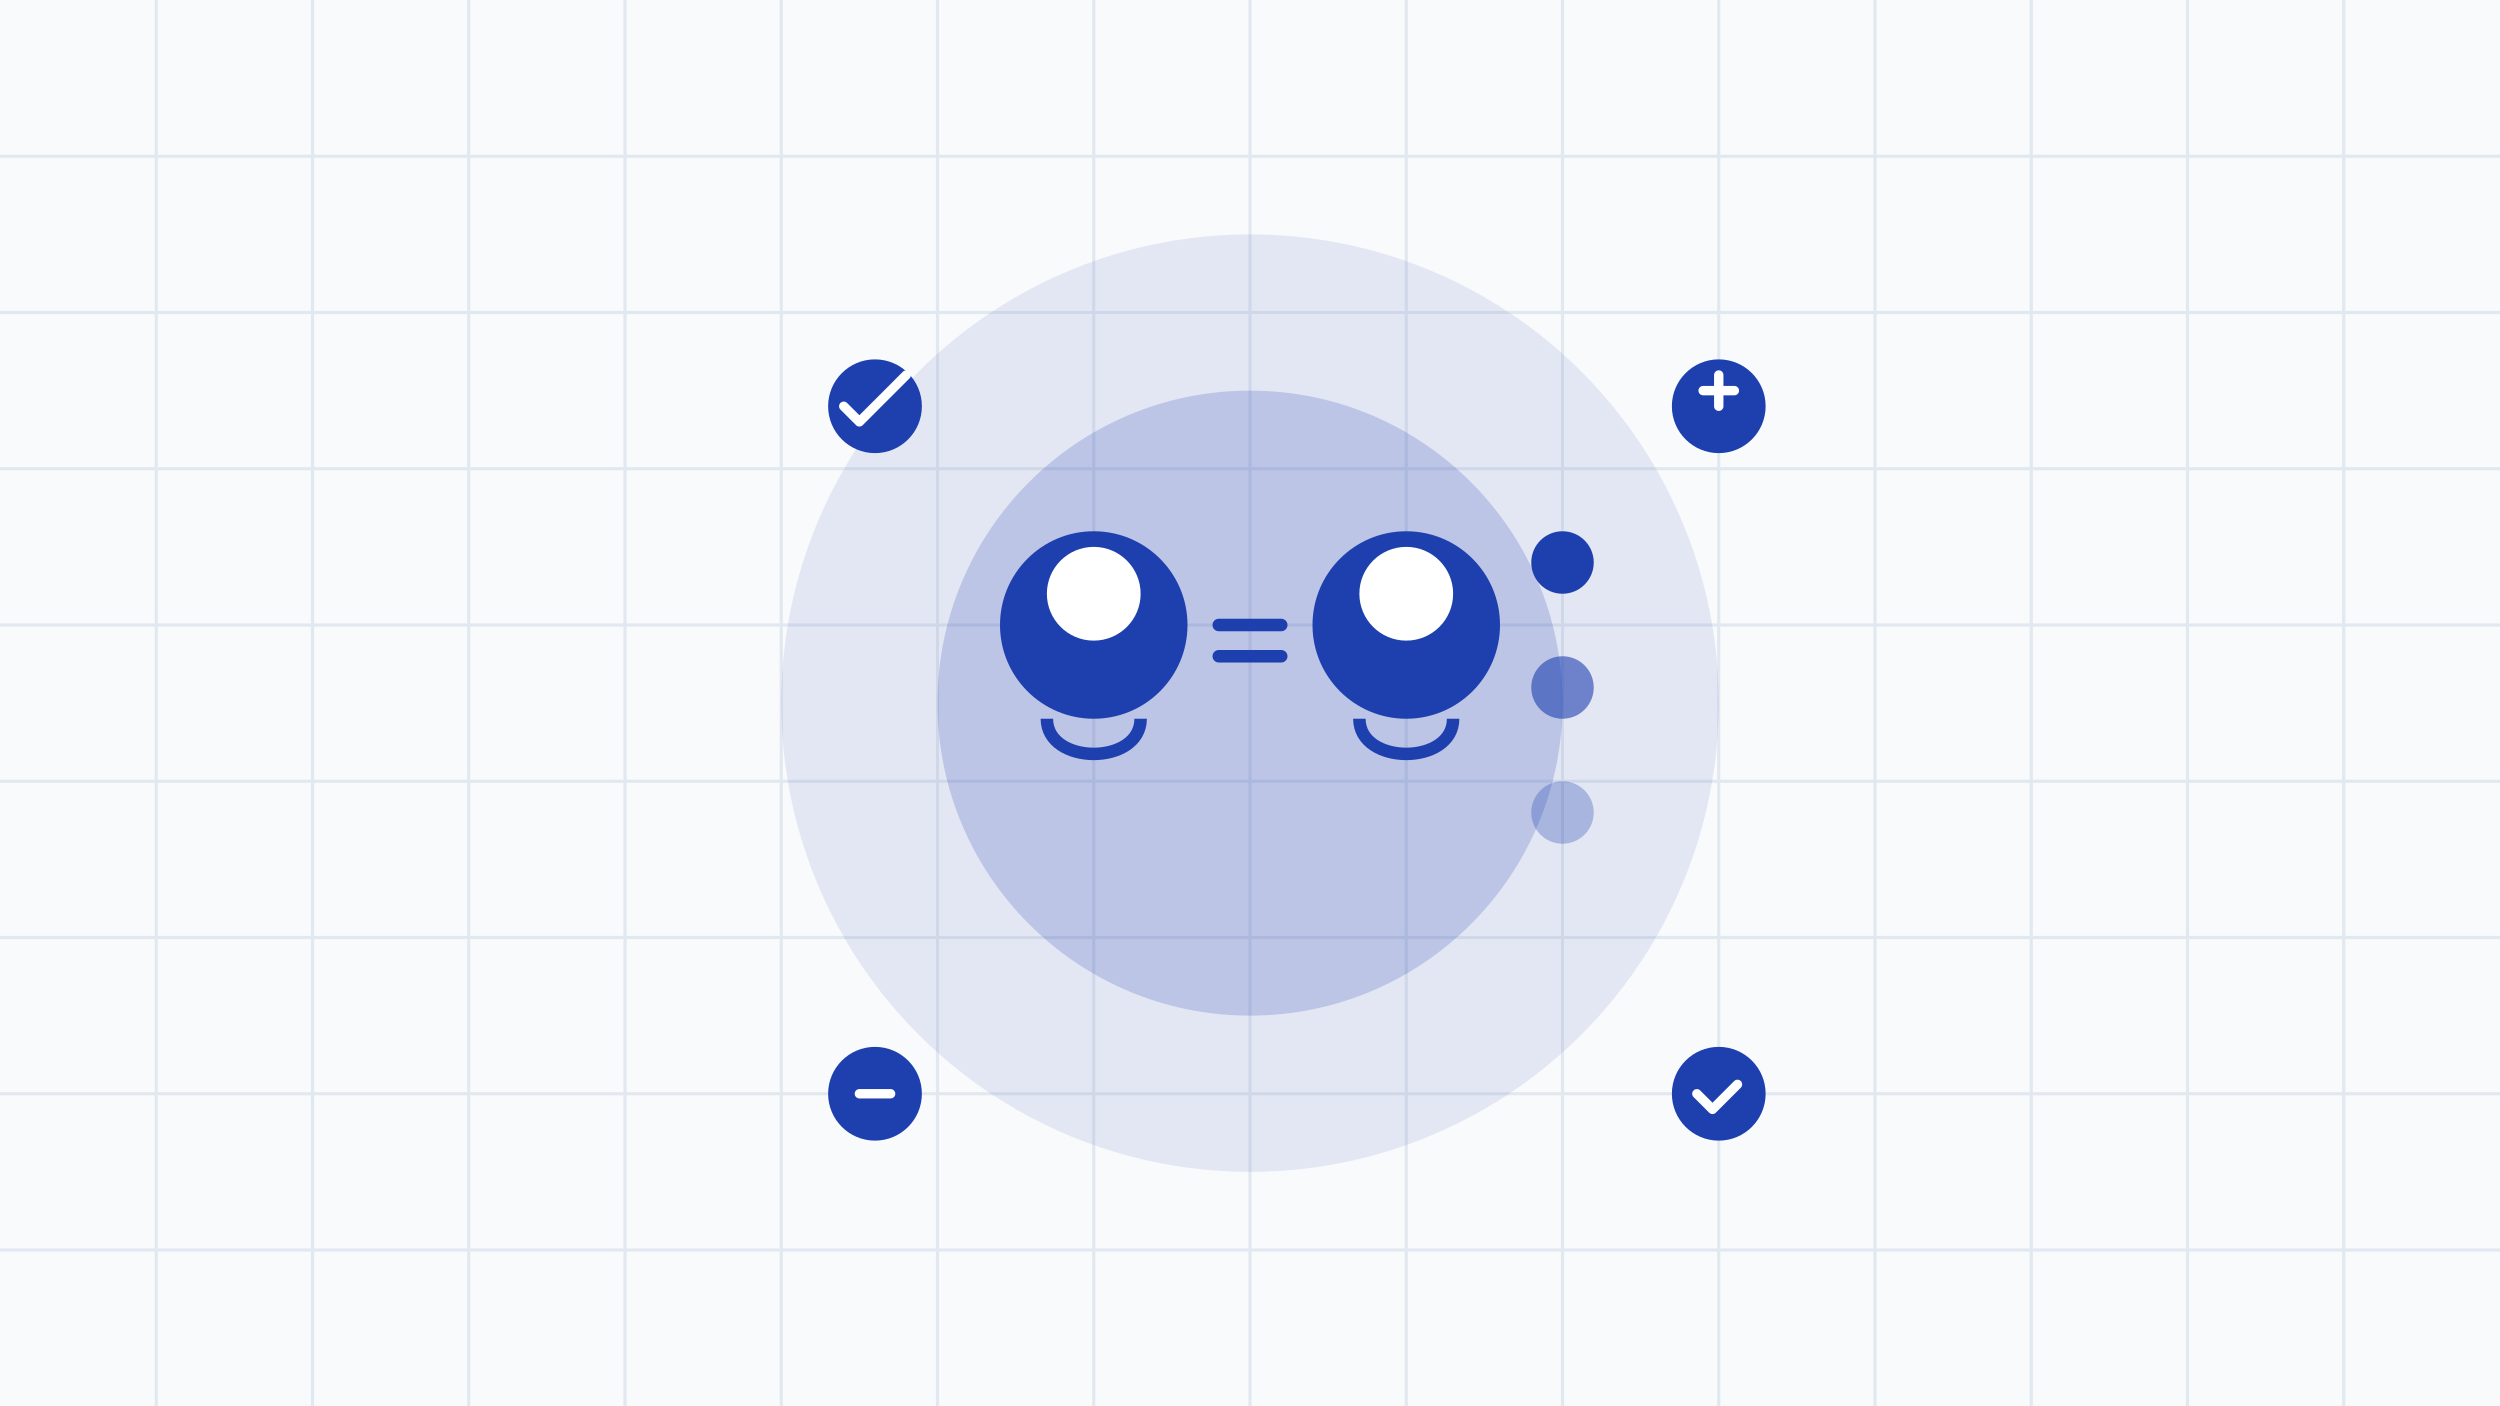
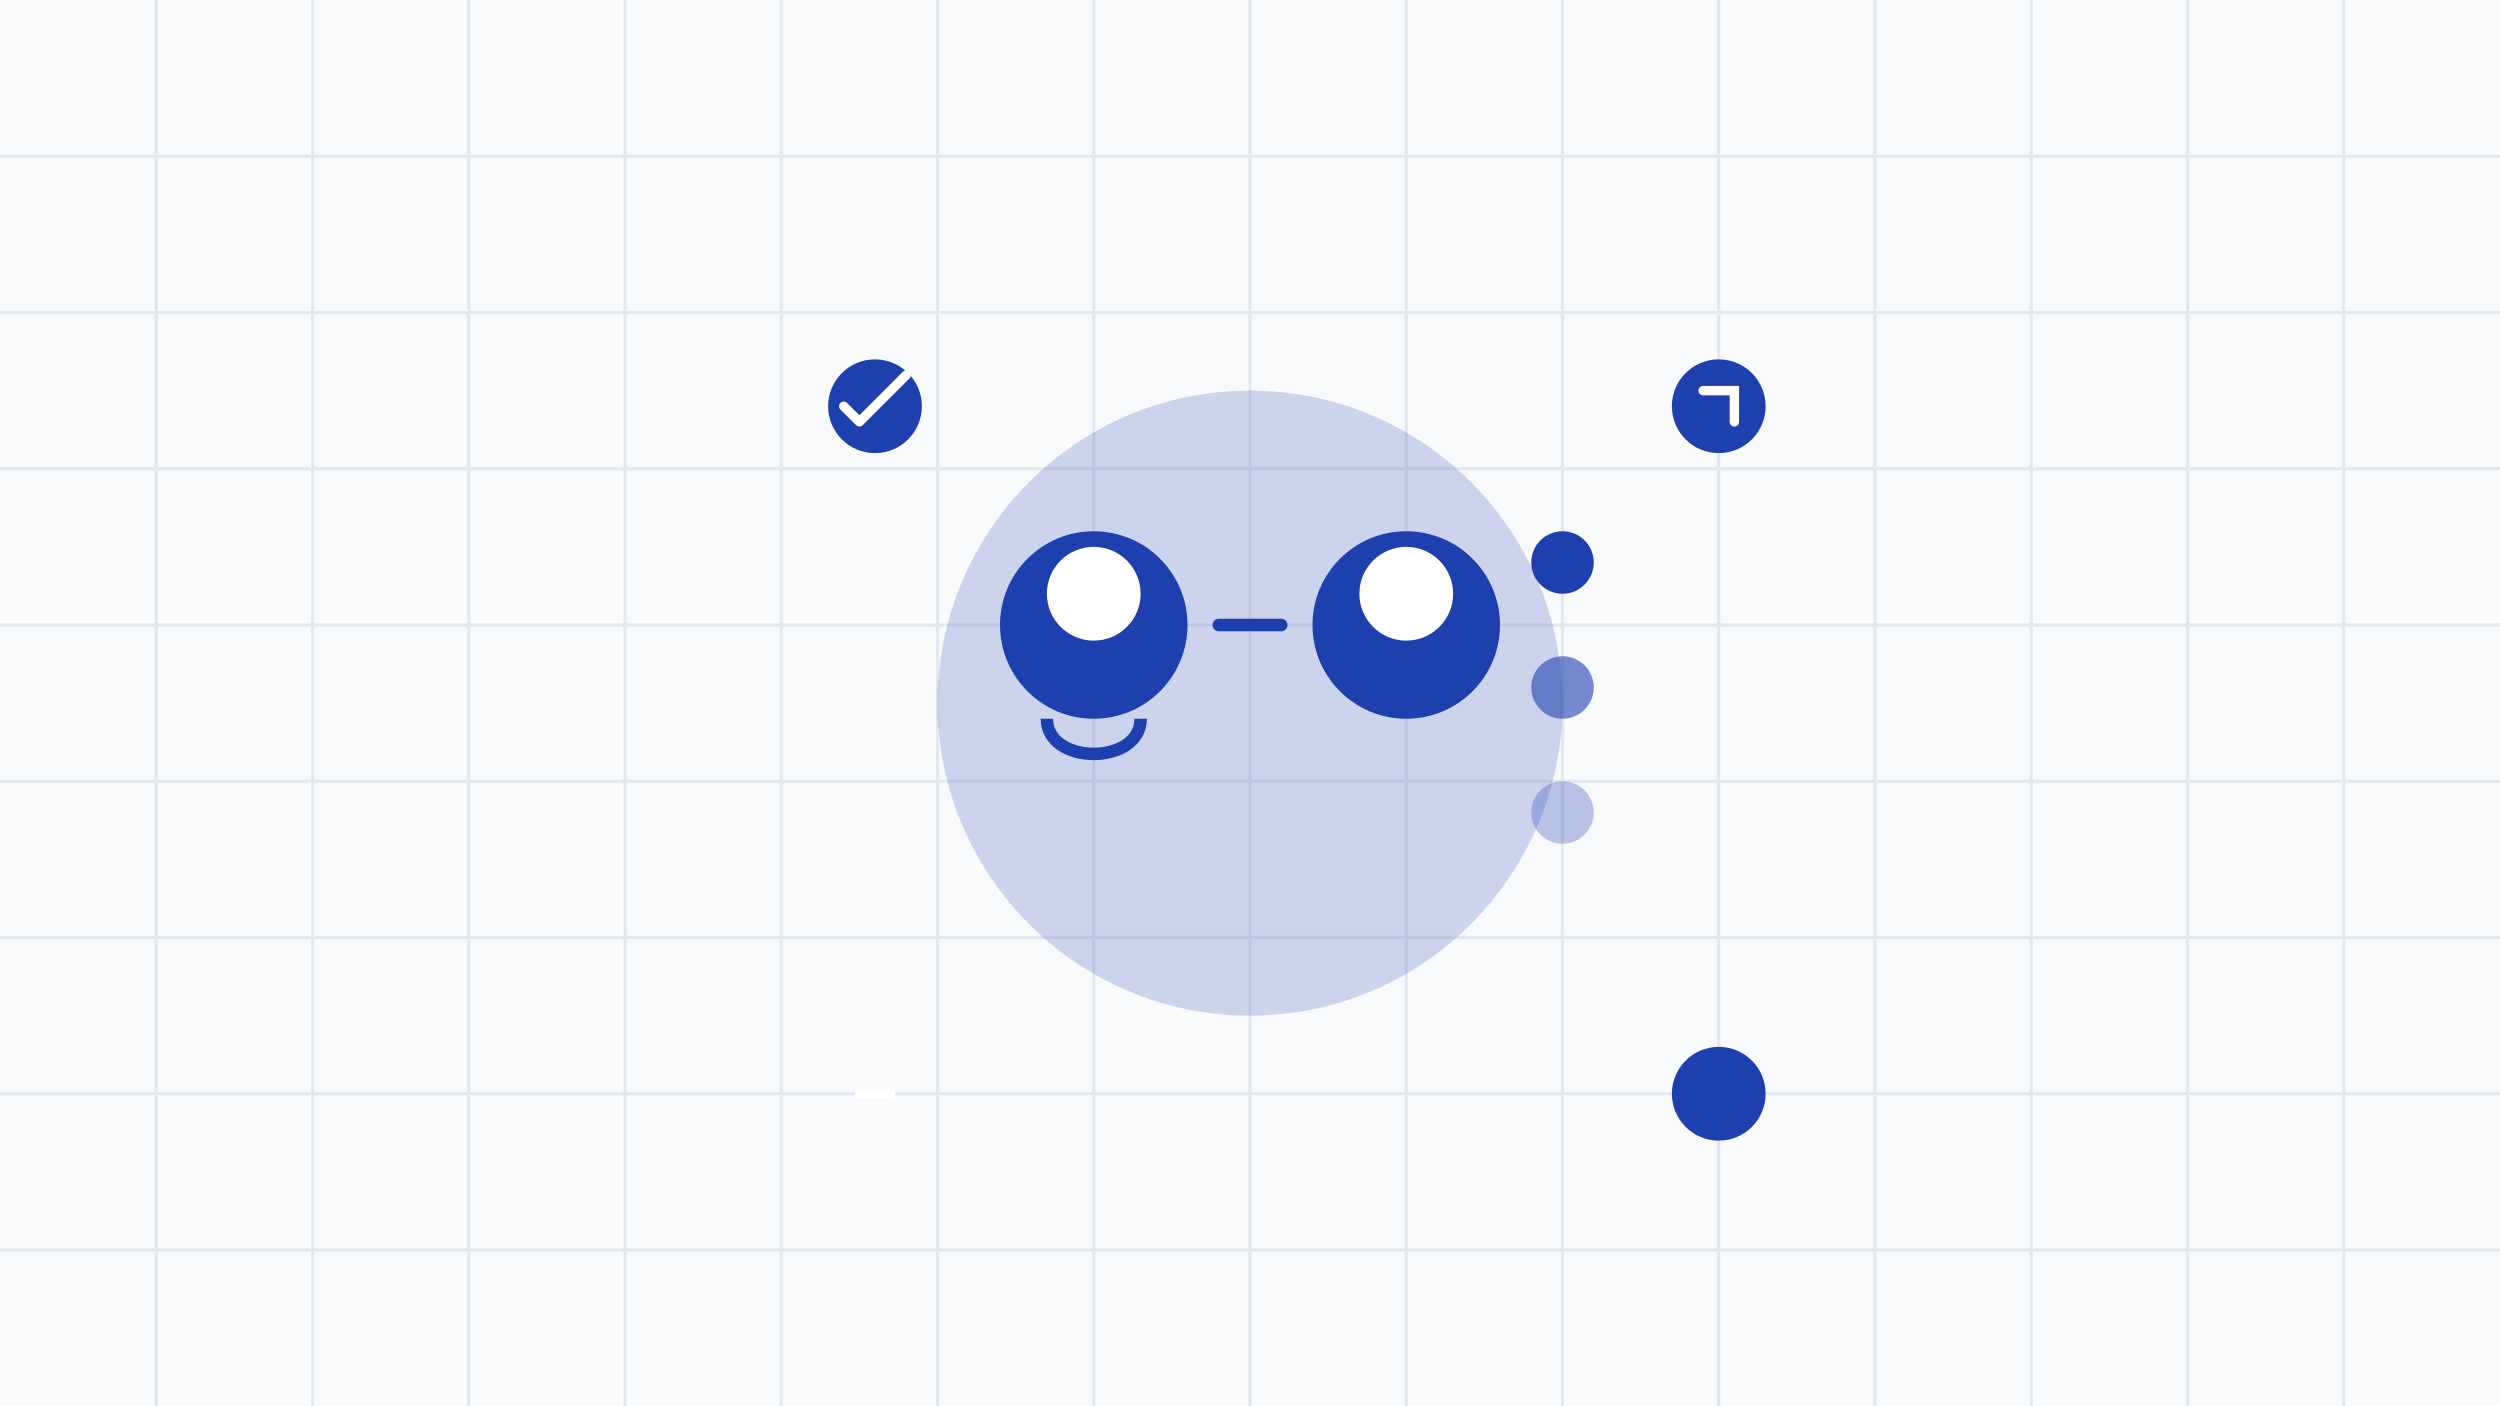
<svg xmlns="http://www.w3.org/2000/svg" width="800" height="450" viewBox="0 0 800 450" fill="none">
  <rect width="800" height="450" fill="#F8FAFC" />
  <path d="M0 50h800 M0 100h800 M0 150h800 M0 200h800 M0 250h800 M0 300h800 M0 350h800 M0 400h800" stroke="#E2E8F0" stroke-width="1" />
  <path d="M50 0v450 M100 0v450 M150 0v450 M200 0v450 M250 0v450 M300 0v450 M350 0v450 M400 0v450 M450 0v450 M500 0v450 M550 0v450 M600 0v450 M650 0v450 M700 0v450 M750 0v450" stroke="#E2E8F0" stroke-width="1" />
-   <circle cx="400" cy="225" r="150" fill="#1E40AF" fill-opacity="0.1" />
  <circle cx="400" cy="225" r="100" fill="#1E40AF" fill-opacity="0.2" />
  <g transform="translate(300,150)">
    <circle cx="50" cy="50" r="30" fill="#1E40AF" />
    <path d="M35 80c0 15 30 15 30 0" stroke="#1E40AF" stroke-width="4" />
    <circle cx="50" cy="40" r="15" fill="white" />
    <circle cx="150" cy="50" r="30" fill="#1E40AF" />
-     <path d="M135 80c0 15 30 15 30 0" stroke="#1E40AF" stroke-width="4" />
    <circle cx="150" cy="40" r="15" fill="white" />
    <path d="M90 50h20" stroke="#1E40AF" stroke-width="4" stroke-linecap="round" />
-     <path d="M90 60h20" stroke="#1E40AF" stroke-width="4" stroke-linecap="round" />
    <circle cx="200" cy="30" r="10" fill="#1E40AF" />
    <circle cx="200" cy="70" r="10" fill="#1E40AF" fill-opacity="0.6" />
    <circle cx="200" cy="110" r="10" fill="#1E40AF" fill-opacity="0.3" />
  </g>
  <g transform="translate(250,100)">
    <circle cx="30" cy="30" r="15" fill="#1E40AF" />
    <path d="M20 30l5 5 15-15" stroke="white" stroke-width="3" stroke-linecap="round" stroke-linejoin="round" />
  </g>
  <g transform="translate(520,100)">
    <circle cx="30" cy="30" r="15" fill="#1E40AF" />
-     <path d="M25 25h10 M30 20v10" stroke="white" stroke-width="3" stroke-linecap="round" />
+     <path d="M25 25h10 v10" stroke="white" stroke-width="3" stroke-linecap="round" />
  </g>
  <g transform="translate(250,320)">
-     <circle cx="30" cy="30" r="15" fill="#1E40AF" />
    <path d="M25 30h10" stroke="white" stroke-width="3" stroke-linecap="round" />
  </g>
  <g transform="translate(520,320)">
    <circle cx="30" cy="30" r="15" fill="#1E40AF" />
-     <path d="M23 30l5 5 8-8" stroke="white" stroke-width="3" stroke-linecap="round" stroke-linejoin="round" />
  </g>
</svg>